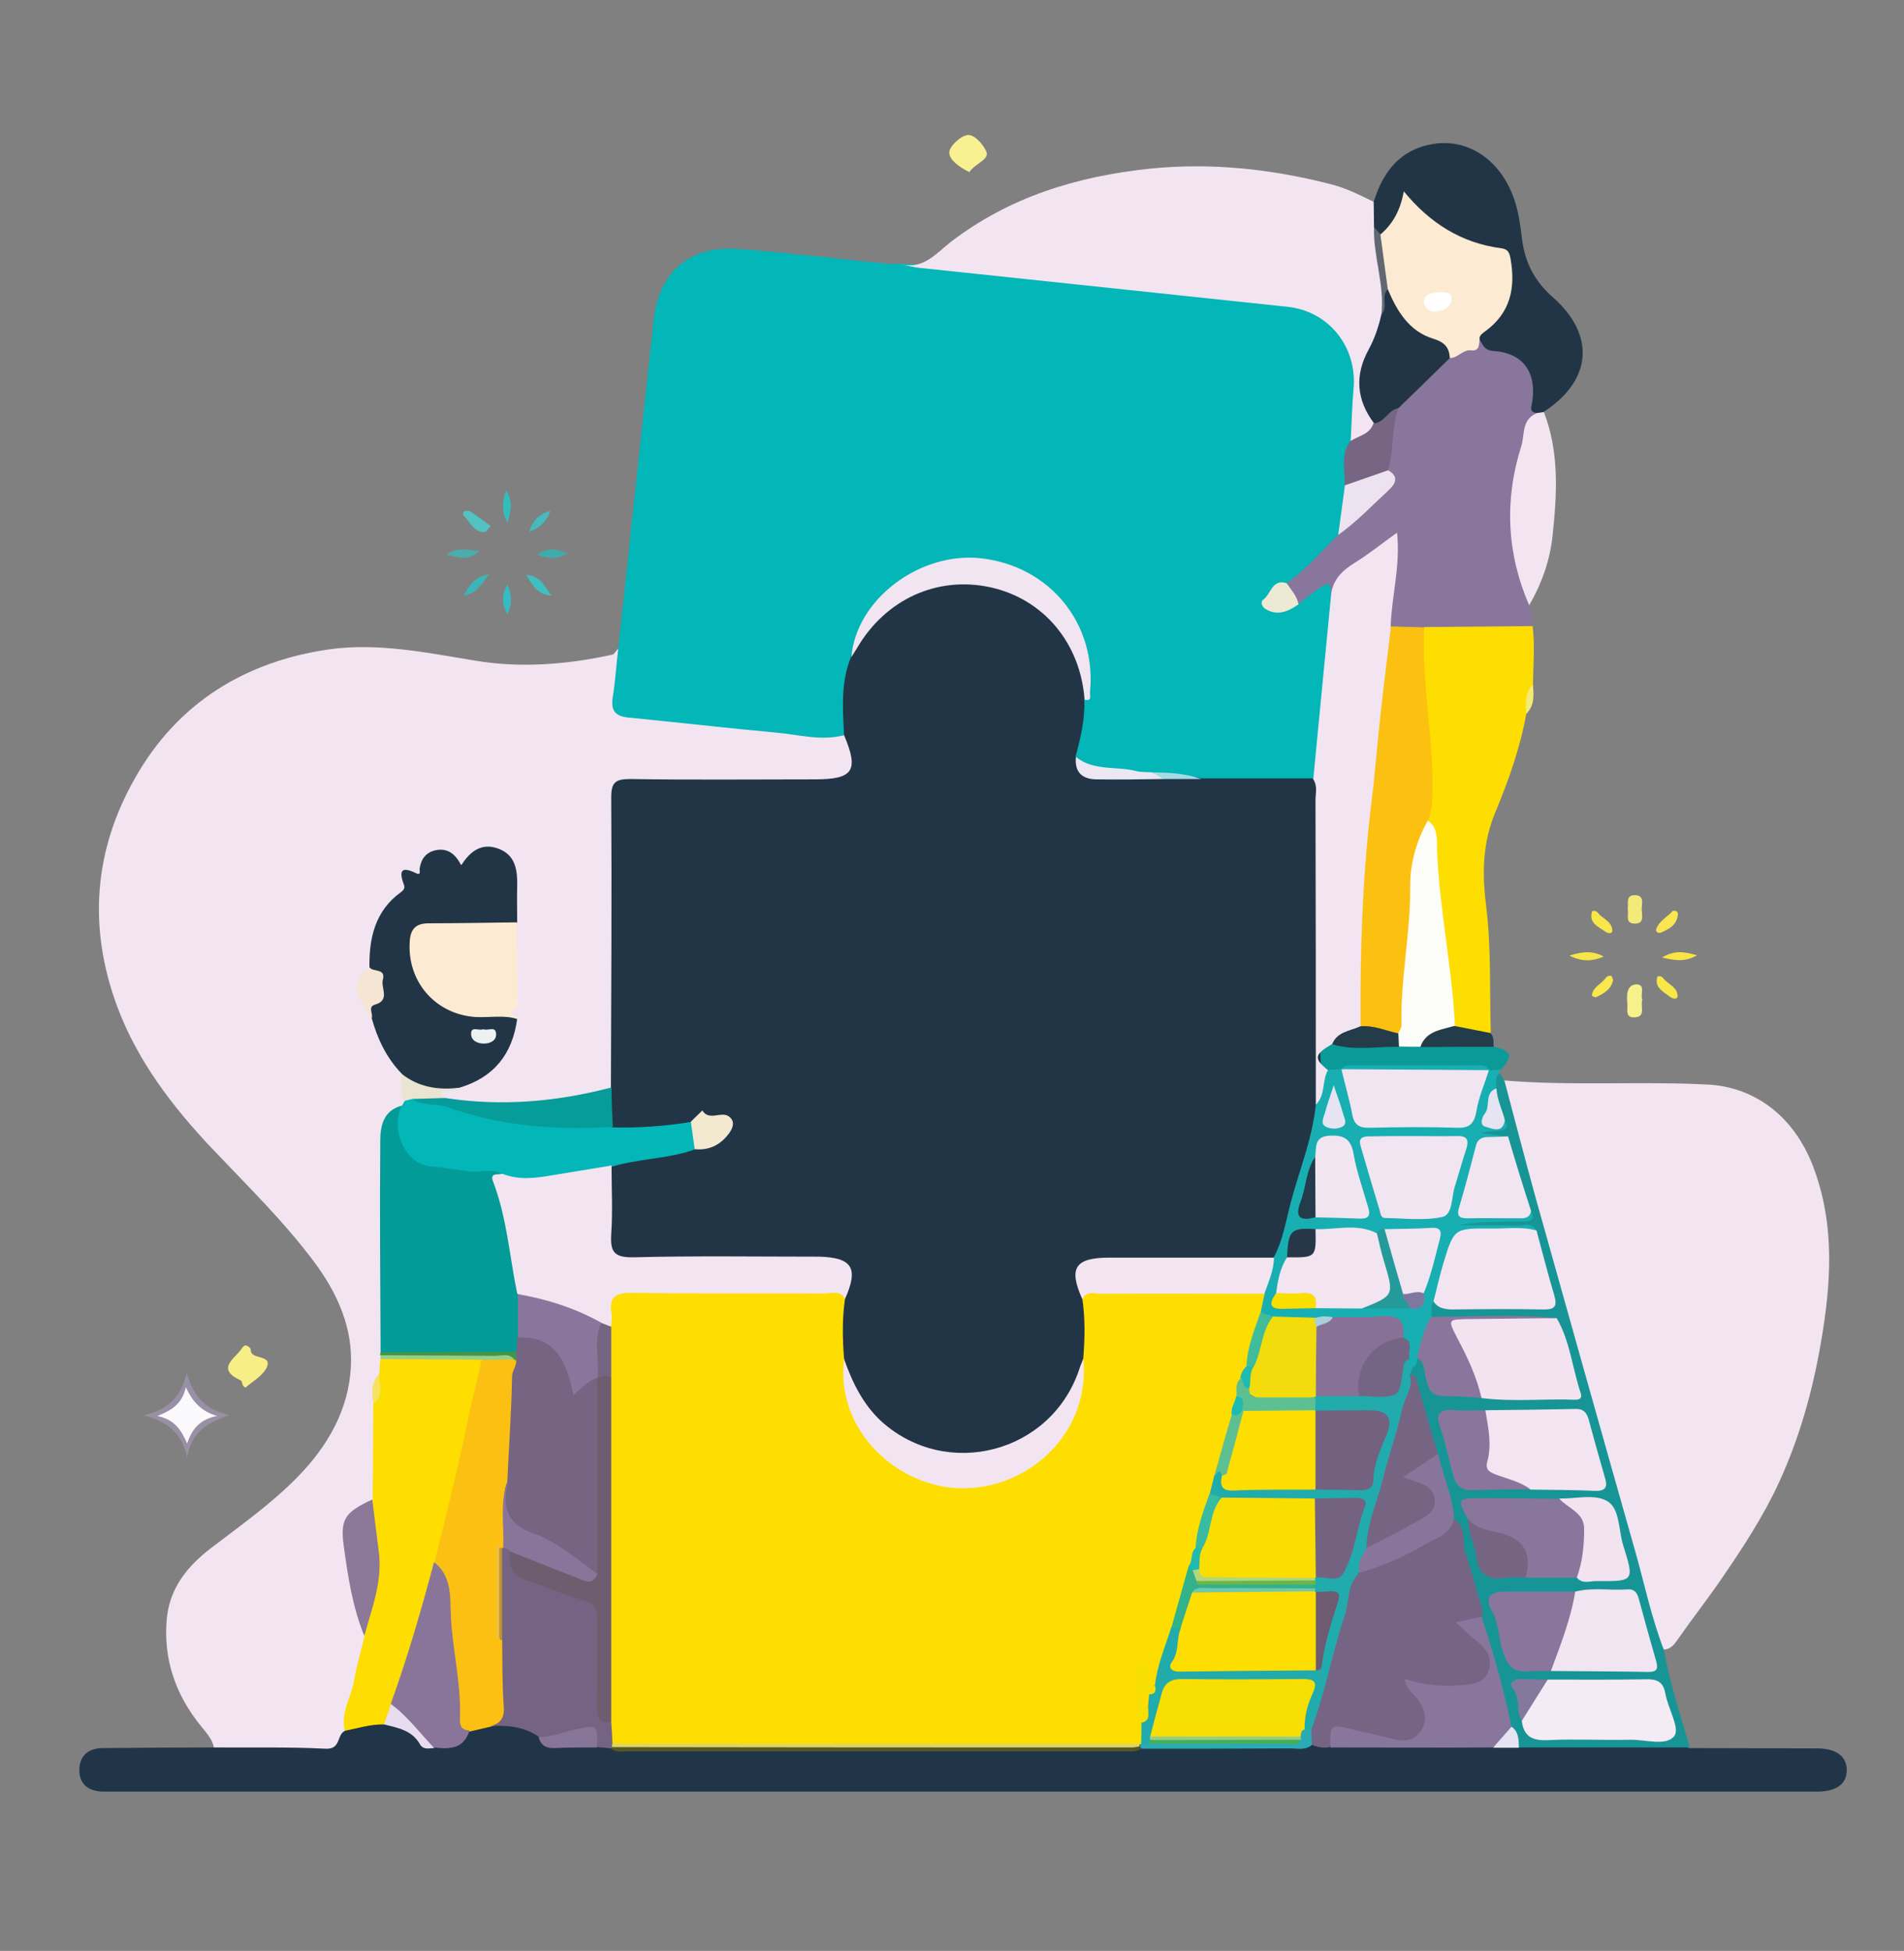
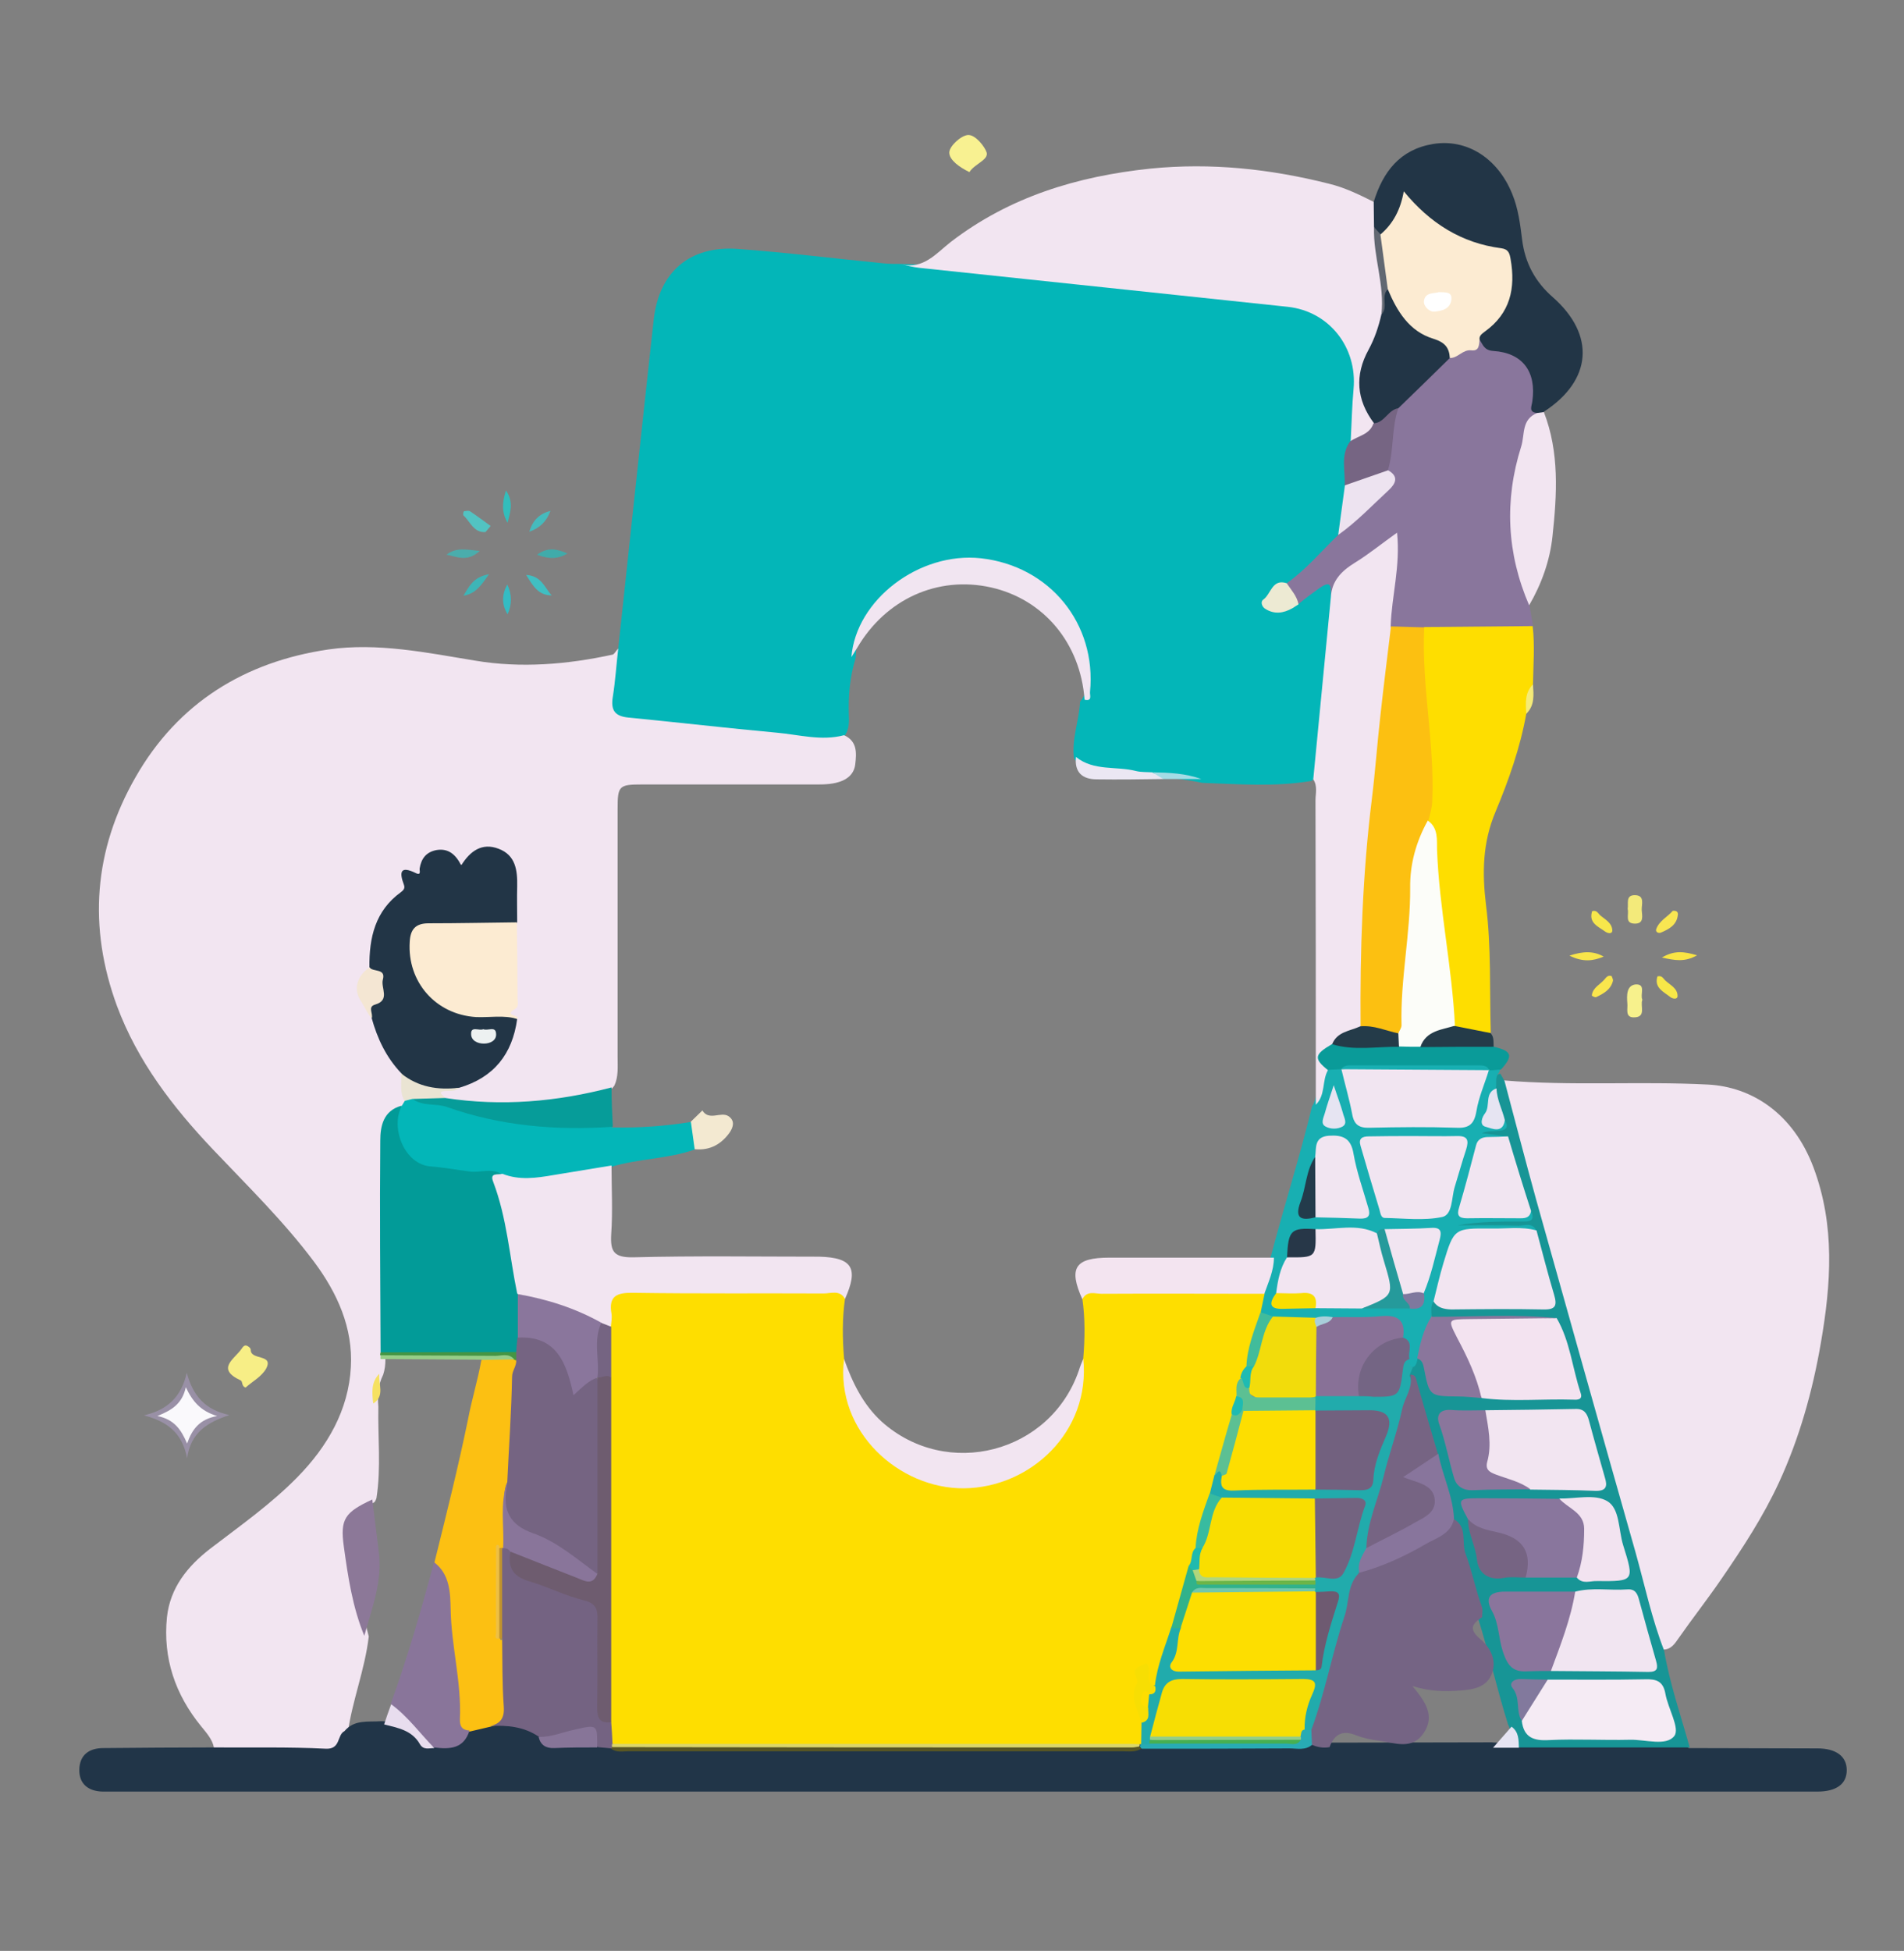
<svg xmlns="http://www.w3.org/2000/svg" version="1.1" id="Layer_1" x="0px" y="0px" viewBox="0 0 595.3 609.8" style="enable-background:new 0 0 595.3 609.8;" xml:space="preserve">
  <rect x="0" y="0" width="595.3" height="609.8" fill="#808080" stroke="none" />
  <style type="text/css">
	.st0{fill:#03B6B8;}
	.st1{fill:#F2E5F1;}
	.st2{fill:#213548;}
	.st3{fill:#89769C;}
	.st4{fill:#FEDE00;}
	.st5{fill:#179596;}
	.st6{fill:#223546;}
	.st7{fill:#18AFB2;}
	.st8{fill:#0A9B99;}
	.st9{fill:#9990A6;}
	.st10{fill:#243B49;}
	.st11{fill:#F7EE86;}
	.st12{fill:#F8F191;}
	.st13{fill:#F7F18C;}
	.st14{fill:#F3EA7A;}
	.st15{fill:#F7E748;}
	.st16{fill:#F9E652;}
	.st17{fill:#F7E74B;}
	.st18{fill:#52C3C2;}
	.st19{fill:#40BFC2;}
	.st20{fill:#FAE64D;}
	.st21{fill:#F8E54A;}
	.st22{fill:#32BEBC;}
	.st23{fill:#4AADAC;}
	.st24{fill:#3DB5B7;}
	.st25{fill:#34BCC3;}
	.st26{fill:#45BBBD;}
	.st27{fill:#F9E543;}
	.st28{fill:#40ABAA;}
	.st29{fill:#F5EB77;}
	.st30{fill:#F1E5F1;}
	.st31{fill:#766583;}
	.st32{fill:#EDE3F0;}
	.st33{fill:#EBE7F3;}
	.st34{fill:#EDEAD3;}
	.st35{fill:#A4DCE5;}
	.st36{fill:#029B98;}
	.st37{fill:#FDDE00;}
	.st38{fill:#FCEBD2;}
	.st39{fill:#069C99;}
	.st40{fill:#8C7898;}
	.st41{fill:#F4E6D3;}
	.st42{fill:#EAE4D3;}
	.st43{fill:#459544;}
	.st44{fill:#97CE88;}
	.st45{fill:#F6E161;}
	.st46{fill:#756484;}
	.st47{fill:#FCC012;}
	.st48{fill:#746382;}
	.st49{fill:#89769D;}
	.st50{fill:#89759A;}
	.st51{fill:#585624;}
	.st52{fill:#877598;}
	.st53{fill:#28ABB4;}
	.st54{fill:#E8DDEE;}
	.st55{fill:#E6E4F2;}
	.st56{fill:#626872;}
	.st57{fill:#FCC011;}
	.st58{fill:#FCFDF9;}
	.st59{fill:#21ABAC;}
	.st60{fill:#F5EBF4;}
	.st61{fill:#F3E3F0;}
	.st62{fill:#766483;}
	.st63{fill:#8A759C;}
	.st64{fill:#8A769C;}
	.st65{fill:#F2E3F0;}
	.st66{fill:#88759C;}
	.st67{fill:#82799D;}
	.st68{fill:#F3E4F0;}
	.st69{fill:#887197;}
	.st70{fill:#F2DC0B;}
	.st71{fill:#746584;}
	.st72{fill:#259A9B;}
	.st73{fill:#273748;}
	.st74{fill:#233B4B;}
	.st75{fill:#F9DE00;}
	.st76{fill:#41BC9B;}
	.st77{fill:#7F789E;}
	.st78{fill:#A8CFDA;}
	.st79{fill:#FAF9FC;}
	.st80{fill:#F3E9D1;}
	.st81{fill:#756482;}
	.st82{fill:#EDF1F1;}
	.st83{fill:#EEC043;}
	.st84{fill:#C0932D;}
	.st85{fill:#6E5C6F;}
	.st86{fill:#DAD56A;}
	.st87{fill:#F7DE03;}
	.st88{fill:#94CD88;}
	.st89{fill:#47AF52;}
	.st90{fill:#72617F;}
	.st91{fill:#736380;}
	.st92{fill:#5CC093;}
	.st93{fill:#6E5A71;}
	.st94{fill:#31B28B;}
	.st95{fill:#38BBA0;}
	.st96{fill:#B1D67C;}
	.st97{fill:#6CB548;}
	.st98{fill:#73C7AB;}
	.st99{fill:#20BAAE;}
	.st100{fill:#1FBBB2;}
	.st101{fill:#FFFFFF;}
</style>
  <g>
    <path class="st0" d="M193.3,202.7c3.7-34.3,7.3-68.6,11.1-102.9c1.7-14.9,11.3-23,26.1-22c15.2,1.1,30.4,3,45.6,4.5   c1.9,0.2,3.8,0.2,5.6,0.2c12.2,0.3,24.4,1.1,36.6,2.6c19.5,2.3,39,4,58.5,6.3c8.2,1,16.5,1.5,24.8,2.6   c13.1,1.7,25.4,12.3,22.8,29.4c-0.7,4.8-0.1,9.8-1.5,14.6c-1.3,4.4-0.9,8.9-1,13.4c-0.1,5.3-1.1,10.5-2.5,15.6   c-4.7,6.3-9.9,12.2-16.7,16.4c-2.8,0.3-4.9,1.7-5.8,4.4c-0.3,0.8,0.3,1.5,1.1,1.7c2.8,0.9,5-0.5,7.1-2.2c1.3-1.3,2.6-2.6,4.2-3.6   c5.6-3.4,7.1-2.7,8.1,3.9c0.1,12.7-2.4,25.1-3.4,37.7c-0.3,3.9-1.1,7.8-1.1,11.8c0,2.7-0.3,5.3-2.9,7c-11.3,1.9-22.7,1-34.1,0.6   c-5.2-1.1-10.4-1.7-15.7-2c-6,0.1-11.9-1.1-17.8-2c-2.6-0.4-5.1-1.2-6.6-3.7c-0.8-6,1.6-11.7,1.9-17.7c3-3.4,1.9-7.6,1.5-11.4   c-1.7-16.9-15.7-30.3-32.9-32.1c-16.5-1.7-33.1,9.2-38.2,25c-0.5,1.7-0.4,3.4-0.6,5c-1.8,5.8-2.3,11.7-2.1,17.7   c0.1,2.2,0.1,4.5-1.3,6.5c-1.9,1.9-4.3,2.2-6.8,2c-14.5-1.1-28.8-2.9-43.2-4.5c-5.8-0.6-11.7-0.6-17.4-1.8   c-5.8-1.2-7.3-3.1-6.8-8.9C190.5,212,191.4,207.3,193.3,202.7z" />
    <path class="st1" d="M193.3,202.7c-0.6,5.1-0.9,10.1-1.7,15.1c-0.7,4.3,0.7,6.1,5,6.5c15.4,1.5,30.8,3.3,46.1,4.7   c7,0.6,14.1,2.7,21.2,0.8c4.2,1.9,3.9,5.6,3.5,9.1c-0.4,3.4-3,5.1-6.1,5.8c-2.6,0.6-5.2,0.5-7.9,0.5c-17.5,0-35.1,0-52.6,0   c-7.3,0-7.7,0.4-7.7,7.7c0,25.8,0,51.7,0,77.5c0,3,0.3,6.1-1,8.9c-1.4,2.1-3.7,2.4-5.8,3c-15.3,4.2-30.7,4.8-46.2,2   c-1.4-0.6-3.4-1.2-3-2.8c0.7-2.7,3.8-1.7,5.7-2.6c7.6-2.3,13.4-6.6,16-14.5c0.6-2,1.4-3.9,0.5-6c-2.1-3.5,1.4-6.2,1.2-9.7   c-0.5-6.3-0.2-12.8-0.1-19.1c0.1-4.7,0.4-9.4,0-14.1c-0.7-8.5-6.3-11.3-13.1-6.4c-2.3,1.6-3.7,1.5-5.9,0c-3.3-2.3-6.5-2.1-8.3,2.1   c-1.5,3.5-4.9,5.6-7.2,8.2c-6.1,6.8-8.6,14.4-9.5,23c-5.3,5.7-0.8,10.5,1.3,15.6c1.7,6.6,5.9,11.9,9.2,17.7c0.3,3,0.9,6,0.6,9.1   c-0.3,1-1,1.7-1.9,2.2c-4.8,3.5-4.9,8.7-4.9,13.7c-0.2,20.1,0,40.3-0.1,60.4c0,0.6-0.1,1.3-0.1,2c0,0.6,0,1.3,0,1.9   c0,1.6-0.2,3.2-0.7,4.7c-1.6,3.2-1.8,6.5-1.5,10c-0.2,9.5,0.9,19.1-0.6,28.6c-0.2,0.5-0.4,1.2-0.9,1.4c-8.4,4.3-8.4,11.3-6.7,19.3   c1.5,7.5,3.2,15,5.2,22.5c-1.2,10.4-5.2,20.1-6.6,30.4c-1,3.9-3.5,6.1-7.6,6.2c-9.9,0.2-19.8,0.2-29.7,0c-1.7,0-3.4-0.3-4.5-1.8   c-0.5-2.7-2.4-4.7-4-6.7c-8.1-9.9-12-21.3-10.7-34.1c1-9.2,6.4-15.9,13.5-21.4c9.4-7.2,19.1-14,27.4-22.5   c9.3-9.5,15.9-20.9,16.6-34.3c0.7-12.2-4.2-23.1-11.5-32.9c-9.5-12.7-20.8-23.7-31.7-35.2c-12.5-13.2-23.5-27.5-29.9-44.7   c-9.1-24.7-7.3-48.8,5.8-71.6c13.3-23.3,34.3-36.1,60.3-39.9c15.3-2.2,30.7,1,45.9,3.5c14.3,2.4,28.8,1.2,43-1.9   C192.1,204.4,192.7,203.3,193.3,202.7z" />
    <path class="st1" d="M470.1,337.7c21.3,1.8,42.6,0.2,63.9,1.3c13.6,0.7,26.6,8.9,33,25.9c6.8,18.2,5.5,36.4,2.3,54.9   c-2.6,15.1-6.7,29.7-13.1,43.6c-4.9,10.6-11.3,20.4-17.9,30c-4.3,6.3-9.1,12.4-13.5,18.7c-1.2,1.7-2.3,3.5-4.8,3.5   c-2.8-0.3-2.9-2.7-3.4-4.6c-6.2-23.9-13.4-47.5-19.9-71.3c-5.9-21.6-12.2-43.1-18.2-64.7c-2.9-10.5-6-21-8.8-31.6   C469.2,341.6,468.5,339.6,470.1,337.7z" />
    <path class="st2" d="M66.5,546.2c11.8,0.1,23.6-0.2,35.4,0.4c4.7,0.2,3.4-4.3,5.8-5.5c3.1-3.7,7.4-2.8,11.5-3.1   c4.7,0.1,8.7,1.7,12,5c1.3,1.3,2.7,2,4.4,1.8c5.1,1.4,8-2.2,11.2-5c2-0.8,4-1.4,6.1-1.7c5.9-0.3,11.5,0,16.2,4.2   c1.2,2.1,3.1,2.4,5.3,2.4c4.1,0.1,8.3-0.1,12.4,0.1c1.7-0.1,3.4,0.2,5.1,0.7c2.4,0.6,4.9,0.4,7.3,0.4c49.8,0,99.6,0,149.4,0   c2.6,0,5.3,0.2,7.9-0.6c12.5-1,25-0.2,37.6-0.5c5-0.1,10.1,0.3,15.1-0.4c2.5-0.2,4.9,0.4,7.4,0.3c16.6,0,33.2-0.1,49.7-0.1   c2.9,0.3,5.8-0.2,8.7,0.2c15.2,0.1,30.3,0,45.5,0c2.6,0,5.3-0.4,7.5,1.6c13.4,0,26.8,0.1,40.2,0.1c5.9,0,9.2,2.5,9.2,6.8   c0,4.3-3.2,6.7-9.2,6.7c-177.9,0-355.8,0-533.8,0c-0.8,0-1.5,0-2.3,0c-4.5-0.1-7.4-2.4-7.3-6.9c0.1-4.5,3-6.7,7.5-6.7   C43.9,546.3,55.2,546.2,66.5,546.2z" />
    <path class="st1" d="M422.3,137.9c0.3-5.4,0.4-10.9,0.9-16.3c1.2-13-7.6-24.3-20.6-25.7c-38.4-4.1-76.8-8.1-115.3-12.2   c-1.8-0.2-3.7-0.7-5.5-1.1c6.9,1.7,10.9-3.4,15.5-7c18.4-14.1,39.5-20.5,62.4-22.9c19-1.9,37.4,0.1,55.7,4.7   c5,1.2,9.5,3.4,14.1,5.7c2.1,2.3,1.5,5.1,1.6,7.8c-0.1,8.8,3.2,17.4,2.1,26.4c-0.1,3.6-1.1,7.1-2.9,10.2c-4.8,8-4.7,15.9-0.3,24   C429.6,136.2,426.5,137.7,422.3,137.9z" />
    <path class="st3" d="M402.3,182.3c6.1-4.3,10.8-10,16.1-15.1c2.8-5.9,9-8.4,13.1-13.1c2.2-2.5,3.6-4.7,1.9-8   c0.1-6.1,0.2-12.2,2.6-18c4.1-7.2,11-11.7,17-17c3-2.3,6.9-2.8,9.8-5.2c2.1,0.8,4,2,6.3,2.4c7.8,1.6,11.8,6.9,11.7,14.9   c0,2.1,0,4.1,0.1,6.2c-5.7,14.7-9.6,29.5-5.4,45.4c1.2,4.7,2.8,9.3,2.7,14.3c0.4,2.2,0.7,4.4,1.1,6.5c-1.7,1.8-4,1.9-6.3,1.9   c-9,0-18,0.2-27-0.1c-3.3,0-6.7,0.4-10-0.7c-3.2-2.1-2.2-5.3-1.9-8.2c0.7-6.1,1.6-12.2,1.3-18.7c-6.2,5.2-15.2,7-17.8,16   c-0.2,0.5-0.8,0.7-1.4,0.7c-0.4-2.1,0.8-5.9-3.9-2.5c-2.1,1.5-4.3,3.1-6.3,4.8C403.6,187.4,402,185.4,402.3,182.3z" />
    <path class="st4" d="M445.3,196c11.3-0.1,22.6-0.2,33.9-0.3c0.7,6.1,0.2,12.1,0.1,18.2c-1.4,2.9-0.7,6.3-2.1,9.2   c-1.9,10.6-5.5,20.8-9.6,30.6c-4.1,9.7-4.2,19.2-3,29.1c1.7,13.3,1.1,26.7,1.5,40c-4.5,1.7-8.4-0.1-12.2-2.3   c-2.1-6.9-2.3-14.1-2.9-21.1c-0.9-10.3-3.6-20.4-3-30.9c0.2-3.9-0.6-7.9-2.3-11.5c1.5-17.7-1.7-35.3-2-52.9   C443.6,201.3,443.2,198.3,445.3,196z" />
    <path class="st5" d="M528.3,546.2c-17.8,0-35.5,0-53.3,0c-2.1-1.9-2.3-4.8-3.5-7.2c-3.5-11.1-6-22.5-9.5-33.6   c-2.7-10.2-5.6-20.4-8.3-30.7c-2.1-6.5-3.5-13.1-5.4-19.6c-2.6-8.4-4.7-17-7.7-25.2c-0.4-1.2,0-2.3,0.6-3.4c0.7-1,1.3-2,2.7-2.2   c2.8,0.3,2.8,2.7,3.3,4.5c1.2,4.1,3.6,6.2,8.1,5.9c3-0.2,5.9,0.1,8.8,0.9c8,0.4,16.1,0,24.1,0.2c3.3,0.1,4.6-1.1,3.4-4.4   c-2.2-5.9-2.2-12.6-6.4-17.7c-8.2-1.9-16.4-0.3-24.6-0.9c-4.3-0.3-8.6,1-12.7-1c-1.5-1.9-1.7-3.7,0.3-5.3   c10.3,1.6,20.6,0.7,30.9,0.9c4.1,0.1,5.4-1.5,4.1-5.5c-1.7-5.4-2.5-11-5-16.1c-2.8-2.3-6.1-1-9.2-1.2c-2.4-0.2-4.9,0.1-7.3-0.1   c-2.5-0.2-6.8,0.8-6.7-1.9c0.1-3.3,4.4-2.1,7-2.2c3.4-0.2,6.7,0,10.1-0.1c1.6,0,3.5,0.3,4.3-1.7c-1.2-7.4-3.2-14.5-6.2-21.3   c-1.6-1.6-3.9-0.8-5.7-1.4c-0.8-0.3-1.9-0.5-1.9-1.6c0-1.1,1.1-1.3,1.9-1.7c1.5-0.9,4.5,0.7,4.5-2.7c-0.9-3.3-2.4-6.4-2.2-9.9   c0.3-1.7-0.2-3.8,2.3-4.4c0.4,0.8,0.9,1.5,1.3,2.3c3.3,12.4,6.5,24.8,9.9,37.1c10.3,36.7,20.6,73.4,31,110   c2.9,10.3,5.1,20.9,9,30.9C522,526.1,525.5,536.1,528.3,546.2z" />
    <path class="st6" d="M480.6,129.1c-2.8-0.3-1.7-2-1.5-3.7c1.3-9.2-3-15.1-12.2-15.7c-2.9-0.2-3.2-1.9-4.3-3.5   c-1.8-2.7,0.8-3.7,2.1-4.9c4.7-4.2,6.7-9.2,6.5-15.6c-0.1-4.7-1.9-6.7-6.4-7.6c-10.1-2-18.2-7.7-25.2-15.1   c-1.3,4.1-3.3,8.1-7.4,10.5c-2.2,0.6-2-1.4-2.6-2.5c0-2.6-0.1-5.3-0.1-7.9c2.9-9.4,8.2-16.4,18.6-18.1c10.6-1.7,20.2,4.5,24.7,15.6   c1.9,4.6,2.5,9.5,3.1,14.3c0.9,7.3,4.1,13.2,9.6,18c13.4,11.8,12.3,26-2.8,35.8C482.1,129.6,481.4,129.6,480.6,129.1z" />
    <path class="st7" d="M478.7,378.5c1.5,3.5-0.9,3.3-3.1,3.3c-6.6,0-13.2,0-19.8,1.2c6.3,0,12.6-0.1,19,0.1c1.9,0,4.3-1.1,5.5,1.5   c-5.6,2.3-11.4,0.9-17.2,1.1c-7.7,0.3-7.6,0.3-10.1,7.7c-1.5,4.5-1.1,9.8-4.9,13.5c-0.9,1.5-0.5,3.2-0.5,4.8c0,4.8-1.3,9.2-4.4,13   c-0.2,1-0.3,2-1.3,2.6c-1.7,0.3-1.9-1-2.4-2.2c-0.3-2.6-0.7-5.2-2-7.5c-0.7-3.6-3-4.7-6.5-4.7c-4.7,0.1-9.4,0-14.1,0.1   c-1.9-0.1-3.8-0.1-5.8,0c-4.3,0.1-8.6,0.2-12.9-0.1c-1.7-0.2-3.2-0.8-4.3-2.1c-1.3-2.1-0.4-4.3,0-6.4c1.4-3.9,2.3-7.9,3.5-11.9   c4.1-15.6,9-30.9,12.8-46.6c2.4-3.8,1-9.4,5.6-12.2c1.3-0.4,2.5-0.3,3.6,0.6c2.6,3.2,2.9,7.3,4,11c1.1,3.8,3,5.7,7.1,5.6   c7.7-0.2,15.4-0.1,23.1,0c3.5,0,5.3-1.4,6.5-4.8c1.5-4.1,1.5-9,5.3-12.2c1.3-0.6,2.5-0.6,3.6,0.4c-0.1,0.4-0.2,0.8-0.4,1.1   c-1.3,1.4-0.6,3.2-0.9,4.8c-1.7,1.6-0.7,4-1.5,5.8c-2.2,4.9,0.5,5,4.1,4c1.4,1.9,1,3.2-1.4,3.4c-1.8,0.2-3.7,0-5.6,0.8   c2.6,0.3,5.2,0.7,7.8,1c-0.1,0.9-0.6,1.5-1.4,1.5c-6.7-0.1-8.2,4.6-9.2,9.8c-0.2,1.1-0.5,2.2-0.8,3.3c-2.6,9.3-2.6,9.3,6.9,9.4   C470.8,379.2,474.8,379.1,478.7,378.5z" />
    <path class="st1" d="M480.6,129.1c0.7-0.1,1.4-0.2,2.1-0.3c4.9,12.6,4.1,25.8,2.7,38.8c-0.8,7.6-3.4,14.9-7.3,21.6   c-7-16.2-7.8-32.8-2.5-49.6C476.8,135.9,475.6,131.1,480.6,129.1z" />
    <path class="st8" d="M419.3,334.2c-1.3,0.1-2.6,0.1-3.8,0.2c-3,0.6-4.1-1.3-4-3.7c0.1-3.6,2.6-4.9,5.9-5.2c6.7,0.4,13.4,0.1,20,0.3   c2.4-0.1,4.8-0.2,7.3,0c5.5-0.2,11.1-0.2,16.6-0.1c2.1,0,4.1,0.2,5.8,1.5c5.6,1.3,6.1,2.8,2.2,7.1c-1.2,0.1-2.5,0.2-3.7,0.3   c-0.3,0-0.7,0-1,0c-14.7,0.2-29.5,0.3-44.2,0C419.9,334.4,419.6,334.3,419.3,334.2z" />
    <path class="st9" d="M58.5,455.8c-1.5-8-6.3-11.5-13.5-13.4c7.4-1.7,11.7-5.8,13.4-13.3c1.9,7.2,5.8,11.6,13.3,13.2   C64.8,444.6,59.6,447.8,58.5,455.8z" />
    <path class="st10" d="M467,327.2c-7.6,0-15.2,0-22.9,0.1c1.1-5.5,3.8-7.2,10.8-6.6c3.7,0.7,7.4,1.5,11.1,2.2   C467.2,324.1,466.9,325.7,467,327.2z" />
    <path class="st11" d="M76.8,433.7c-1.3-0.3-0.9-1.9-1.5-2.2c-8-3.7-1.9-6.7,0.3-10c0.7-1.1,1.3-1.2,2.2-0.5   c0.3,0.2,0.6,0.6,0.6,0.9c-0.1,3.4,7.3,1.2,4.8,5.9C81.8,430.3,78.9,431.8,76.8,433.7z" />
    <path class="st12" d="M303.1,53.8c-3.1-1.5-6.3-3.8-6.3-6.1c0-2,3.6-5.3,5.8-5.5c2.3-0.2,5.3,3.6,5.9,5.5   C309.1,50,304.6,51.3,303.1,53.8z" />
    <path class="st13" d="M513.5,312.5c-0.8,1.9,1.4,5.5-2.7,5.5c-2.8,0-1.8-2.7-2-4.4c-0.2-2.4-0.3-5.7,2.7-5.9   C514.7,307.6,512.7,310.9,513.5,312.5z" />
    <path class="st14" d="M508.9,284.1c0.3-1.7-0.7-4.3,2.2-4.3c3.3,0,2.1,2.9,2.2,4.7c0.1,1.7,0.8,4.2-2.1,4.2   C507.8,288.7,509.4,285.8,508.9,284.1z" />
    <path class="st15" d="M518.2,305.2c1.5-0.4,1.8,0.7,2.5,1.3c1.5,1.4,3.8,2.4,3.8,4.8c0,1.2-1.5,0.9-2.2,0.4   C520.2,310,517.1,308.8,518.2,305.2z" />
    <path class="st16" d="M523,284.7c1-0.1,1.7,0.2,1.6,1.2c-0.3,3.2-2.7,4.5-5.3,5.6c-0.7,0.3-1.7-0.1-1.5-1   C518.7,287.8,521.4,286.6,523,284.7z" />
    <path class="st17" d="M497.8,284.8c1.4-0.4,1.8,0.6,2.4,1.2c1.6,1.4,3.8,2.4,3.9,4.8c0,1.3-1.5,0.9-2.2,0.4   C499.7,289.6,496.6,288.5,497.8,284.8z" />
    <path class="st18" d="M151.8,166.3c-3.7,0.3-4.8-3.3-6.9-5.2c-0.2-0.2,0-1.3,0.2-1.3c0.7-0.1,1.5-0.3,2,0.1c2.1,1.4,4.2,3,6.3,4.5   C152.9,165,152.4,165.6,151.8,166.3z" />
    <path class="st19" d="M172.5,186.1c-4.2,0-5.8-2.9-8-6.4C169.4,180,170.3,183.8,172.5,186.1z" />
    <path class="st20" d="M503.9,305.1c0.1,0.4,0.5,1,0.4,1.5c-0.7,2.8-3,4-5.3,5.1c-0.3,0.1-1.4-0.4-1.3-0.6c0.3-2.4,2.5-3.3,3.9-4.9   C502.2,305.5,502.7,304.7,503.9,305.1z" />
    <path class="st21" d="M501.4,299c-3.3,1.4-6.5,1.8-10.7-0.3C495,297.3,498.2,297.2,501.4,299z" />
    <path class="st22" d="M158.7,163.4c-1.8-3.1-1.8-6.1-0.5-10.1C160.8,157.2,159.4,160.3,158.7,163.4z" />
    <path class="st23" d="M139.6,173.4c3-2.4,6.1-1.6,10.4-1.2C146,175.9,142.7,173.9,139.6,173.4z" />
    <path class="st24" d="M152.9,179.5c-2.5,3.5-4.2,6.1-8,6.7C146.6,183.5,147.9,180.3,152.9,179.5z" />
    <path class="st25" d="M158.6,182.7c1.5,3.1,1.5,6.2,0.1,9.3C156.8,188.9,156.9,185.8,158.6,182.7z" />
    <path class="st26" d="M165.5,166.2c1-3.5,3.2-5.7,6.6-6.5C170.9,163,168.7,165.1,165.5,166.2z" />
    <path class="st27" d="M530.6,298.6c-3.9,2.2-6.9,1.6-11,0.7C523.5,297,526.5,297.4,530.6,298.6z" />
    <path class="st28" d="M177.4,173c-2.9,1.8-5.8,1.8-9.5,0.4C171.4,170.8,174.4,171.7,177.4,173z" />
    <path class="st29" d="M477.2,223.1c-0.2-3.3-0.5-6.6,2.1-9.2C479.5,217.2,479.9,220.5,477.2,223.1z" />
-     <path class="st6" d="M411.4,345.3c-1.1,10.7-5.2,20.6-7.9,30.8c-1.5,5.7-2.4,11.7-5.3,17c-2.3,2.2-5.3,1.8-8.1,1.8   c-14.2,0.1-28.3,0-42.5,0c-8.9,0.1-10.4,2.1-7.9,10.7c1.1,6,0.8,12.1,0.3,18.1c-4.1,16.8-14.6,27.4-31.5,31.1   c-19,4.2-39.1-8-44.8-26.6c-0.4-1.4-0.9-2.9-1.2-4.4c-0.5-6.1-0.9-12.2,0.3-18.3c2.3-8.4,0.9-10.4-7.6-10.5   c-18.4-0.1-36.9,0-55.3-0.1c-9.5,0-10.5-0.9-10.4-10.3c0-6.4-0.6-12.8,0.5-19.1c0.9-2.8,3.4-3,5.7-3.6c6.6-1.8,13.6-2,20.2-3.7   c3.3-0.5,6.7-0.8,9.3-3.4c1-1,1.7-2.1,1.3-3.5c-0.4-1.3-1.8-1-2.8-1.3c-3.1-0.8-5.9-0.1-8.3,1.9c-6.2,1.3-12.5,2.1-18.8,2.1   c-2,0-4.1-0.1-5.8-1.6c-1.8-4.2-2-8.4,0.2-12.5c0.1-30.2,0.3-60.4,0.1-90.6c0-4.8,1.3-5.8,6-5.8c19.2,0.3,38.5,0.1,57.7,0.1   c12,0,13.8-2.7,9.1-13.8c-0.4-8.3-1.1-16.5,2.2-24.5c3.7-16.2,24.4-25.9,38.6-24.1c15.2,2,26.3,9.7,32.7,23.7   c2,4.3,3.4,8.8,1.6,13.6c0.3,6.1-1.1,12-2.7,17.9c1.4,4.3,5,5.1,8.9,5.2c6.3,0.2,12.6,0.8,19,0.6c3.7,1.2,7.6-0.2,11.3,1.1   c11.7,0,23.4,0,35,0c2.8,1.4,2.4,4.1,2.4,6.4c0.1,24.4,0.7,48.7-0.3,73.1C412.5,330.4,414.2,338,411.4,345.3z" />
    <path class="st1" d="M411.4,345.3c0-31.7,0-63.4-0.1-95.1c0-2.2,0.7-4.5-0.7-6.6c1.8-19,3.7-37.9,5.5-56.9   c0.3-5.2,3.3-8.2,7.5-10.8c4.4-2.7,8.4-6,13.2-9.4c1.1,10.5-1.7,19.8-2,29.3c1,2.5,1.1,5.2,0.7,7.8c-1.6,9.8-2.3,19.8-3.4,29.7   c-1.1,10.7-3.3,21.2-3.3,32c0,18.1-2.9,36.1-2.7,54.2c-1.7,4.5-5.9,5.4-9.7,6.9c-5.5,3.2-5.7,4.5-1.2,8.1   C413.3,337.7,414.5,342.3,411.4,345.3z" />
    <path class="st30" d="M339.1,218.7c-1.3-17.7-12.8-31.4-29.3-35.1c-16.7-3.7-32.9,3.7-41.8,18.9c-0.6,1-1.2,1.9-1.8,2.9   c1.4-17.9,21.2-33,40.5-30.9c21.5,2.4,36.2,20.4,34.1,41.8C340.7,217.3,341.6,219.3,339.1,218.7z" />
    <path class="st31" d="M437.2,127.6c-2.2,6.3-1.3,13.1-3.3,19.5c-3.6,4-8.1,5.5-13.5,4.7c0.3-4.6-1.4-9.5,1.7-13.8   c2.5-1.8,6.1-2.1,7.3-5.6C431.8,130.1,433.2,126.7,437.2,127.6z" />
    <path class="st32" d="M420.5,151.7c4.5-1.6,9-3.1,13.5-4.7c3.4,1.9,2.4,4.1,0.3,6.1c-5.2,4.8-10.1,10-15.9,14.1   C419.1,162,419.8,156.9,420.5,151.7z" />
    <path class="st33" d="M363.7,243.5c-6.9,0.1-13.9,0.2-20.8,0.1c-4.5,0-7-2.2-6.5-7c5.6,4.5,12.6,2.8,18.8,4.4   c1.6,0.4,3.4,0.3,5.1,0.4C361.2,242.6,363.9,240.6,363.7,243.5z" />
    <path class="st34" d="M402.3,182.3c1.4,2.1,3.2,4,3.7,6.6c-0.6,0.4-1.3,0.8-1.9,1.2c-2.8,1.6-5.7,2-8.5,0.2   c-0.9-0.5-1.7-2.1-0.6-2.9C397.4,185.7,397.7,180.8,402.3,182.3z" />
    <path class="st35" d="M363.7,243.5c-1.1-0.7-2.3-1.4-3.4-2.1c5.2,0.1,10.3,0.3,15.3,2.1C371.6,243.5,367.7,243.5,363.7,243.5z" />
    <path class="st36" d="M119,422.7c-0.1-22.1-0.3-44.1-0.1-66.2c0-4.4,0.9-9.4,6.7-10.9c1.2,15.5,3.5,17.7,19.7,18.8   c2.8,0.2,5.6,0.4,8.5,0.4c1.6,0,3.6-0.2,3.7,2.4c-1.1,1.5-1.5,3.1-0.8,4.8c4,10.7,4.6,22.1,6.5,33.2c0.4,4.4,0.3,8.7,0.2,13.1   c0,1.9-0.3,3.6-1.7,5c-2,1.3-4.3,1-6.5,1c-9.7,0-19.4,0.1-29.1,0C123.6,424.2,121,424.7,119,422.7z" />
-     <path class="st37" d="M120.1,539c-4.2-0.1-8.2,1.2-12.3,2c-1.4-5.6,2-10.4,2.9-15.7c0.8-4.7,2.2-9.3,3.3-14   c-1.2-4.1,0.3-7.9,1.5-11.6c2.2-7.1,2-14.1,0.3-21.2c-0.8-3.3-1.5-6.7,0.7-9.8c0.1-10,0.2-20,0.2-30.1c1.7-2.9,0.4-6.4,1.9-9.3   c0.1-1.5,0.2-2.9,0.3-4.4c2.3-1.9,5.1-1.1,7.6-1.1c7.7,0,15.4-0.4,23.1,0.2c2.6,1.4,2.1,3.8,1.6,6c-4.8,19.4-8.6,39.1-14,58.4   c-4.1,14.8-7.8,29.7-13.4,44.1C122.8,534.8,122.9,537.7,120.1,539z" />
    <path class="st6" d="M161.7,318.5c-1.5,11-7.3,18.3-18.1,21.5c-3.1,0.7-6.3,0.8-9.4,0.9c-3.7,0.1-6.7-2.1-8.7-5.4   c-4.7-4.9-7.5-10.8-9.3-17.3c-0.4-1.5-0.8-3.2,0.1-4.3c3.4-4.2,1.9-7.9-0.8-11.6c-0.1-9.2,1.8-17.6,9.8-23.4c0.8-0.6,1.4-1.2,1-2.3   c-1.5-4-1.2-6.1,3.7-3.7c1.8,0.9,1.1-0.9,1.2-1.4c0.5-3.2,2.1-5.2,5.3-5.8c3.7-0.6,6,1.4,7.7,4.8c2.8-4.5,6.5-7.2,11.7-5.2   c5.3,2,5.9,6.7,5.8,11.7c-0.1,3.8,0,7.5,0,11.3c-1.6,2.6-4.3,1.9-6.6,2c-6.4,0.2-12.8-0.1-19.2,0.1c-5.1,0.2-6.6,2.2-6,7.2   c1.4,11.3,8.6,17.8,21,18.8C154.5,316.9,158.2,316.9,161.7,318.5z" />
    <path class="st0" d="M157.1,367.2c-3.1-2.3-6.8-0.6-10.1-1c-4.1-0.5-8.2-1.3-12.3-1.6c-8.3-0.6-12.7-12.1-9.1-18.9   c0.3-0.5,0.6-1,0.9-1.5c0.8-1.2,2-1.6,3.4-1.3c10.9,2,21.7,4.9,32.5,7.3c6.9,1.5,13.9,0.4,20.9,0.7c2.8,0.1,5.7-0.3,8.2,1.5   c8.2,0.2,16.4-0.4,24.5-1.7c2.1,2.6,2.9,5.5,1.2,8.6c-8.4,3-17.5,2.8-26,5.4c-10.2,4.4-20.8,6-31.9,4.8   C158.2,369.3,157.2,368.6,157.1,367.2z" />
    <path class="st38" d="M161.7,318.5c-4.2-1.3-8.6-0.4-12.9-0.6c-12.6-0.8-21.5-11-20.7-23.5c0.2-3.9,1.8-5.8,5.9-5.8   c9.2,0,18.4-0.2,27.6-0.3c0.1,7.8,0.2,15.7,0.2,23.5c0,1.3,0.5,2.9-0.8,3.6C157.2,317.6,162.9,317.2,161.7,318.5z" />
    <path class="st39" d="M191.6,352.2c-17.7,1.2-35-0.2-51.9-6.2c-3.4-1.2-7.5-0.1-10.7-2.5c3.3-3.3,6.8-1.3,10.2-0.3   c17.6,2.7,34.9,1.2,52-3.3C191.2,344,191.4,348.1,191.6,352.2z" />
    <path class="st40" d="M116.4,468.7c0.7,5.4,1.3,10.7,2,16.1c1.3,9.3-2.1,17.8-4.5,26.5c-3.7-9-5.1-18.5-6.4-27.9   C106.3,474.8,107.8,472.7,116.4,468.7z" />
    <path class="st41" d="M115.5,302.4c1.2,1.5,5.2,0.2,4.2,3.8c-0.7,2.6,2.4,6.4-2.4,7.8c-2.5,0.7-0.5,2.9-1.1,4.3   c-1.4-1.6-2.2-3.6-3.3-5.3C110.4,309.4,111.5,305.1,115.5,302.4z" />
    <path class="st42" d="M139.1,343.2c-3.4,0.1-6.8,0.2-10.2,0.3c-0.8,0.2-1.6,0.4-2.4,0.6c-1.7-2.7-0.8-5.7-1.1-8.6   c5.3,4.3,11.5,5.3,18.1,4.5c-1.1,1.3-2.7,0.9-4.2,1C136.1,341.3,139.1,342.5,139.1,343.2z" />
    <path class="st43" d="M119,422.7c14.1,0,28.3-0.1,42.4-0.1c1,0.8,0.9,1.7,0.2,2.6c-0.6,0.3-1.3,0.4-2,0.3   c-12.3-1.6-24.6-1.1-37-1.2c-1.3,0-2.6,0.4-3.7-0.7C118.8,423.3,118.9,423,119,422.7z" />
    <path class="st44" d="M119,423.6c12,0.1,24,0.1,35.9,0.2c1.9,0,4.1-0.9,5.8,1c-3.4,2.5-6.8,2.1-10.2,0.2c-10.5-0.1-21-0.1-31.5-0.2   C118.9,424.5,119,424.1,119,423.6z" />
    <path class="st45" d="M118.6,429.4c-0.4,3.1,1.9,6.9-1.9,9.3C116.3,435.3,116,432,118.6,429.4z" />
    <path class="st46" d="M454.5,474.8c4.4,2.4,2.4,7.3,3.7,10.8c2,5.3,3.1,11.1,5.1,16.6c0.4,1,0.1,2.2,0.1,3.3   c-3.3,2.1-4.2,3.8-0.5,6.9c3,2.5,5.1,6.4,3.6,10.6c-1.6,4.4-5.8,5.1-9.8,5.4c-4.9,0.4-9.8,0.3-15.1-1.4c3.8,4.6,7.2,9.1,3.6,14.6   c-3.6,5.5-9,3.2-14,2.5c-2.4-0.3-4.9-0.8-7.2-1.7c-4.2-1.7-6.8-0.4-8.3,3.7c-2,0.4-3.9,0-5.7-0.8c-1.3-1.3-1.3-2.9-1.1-4.5   c3.3-13.5,6.9-27,11.3-40.1c1.1-3.1-0.1-7,3.4-9.2c5.5-3.1,11.6-4.9,17.3-7.8C445.9,481.2,450.2,478.1,454.5,474.8z" />
    <path class="st47" d="M150.5,425.1c3.4-0.1,6.8-0.1,10.2-0.2c0.2,0.2,0.5,0.3,0.8,0.3c0.1,0.1,0.4,0.3,0.4,0.4   c-1.4,12.2,0.8,24.6-2.1,36.8c-2,6.5-0.1,13.2-1.1,19.7c-0.1,0.6-0.4,1.1-0.7,1.6c-0.4,0.4-0.9,0.6-1.4,0.7   c-0.1,9.2,0.5,18.3-0.2,27.5c-0.1,0.8,0-0.2,0.1,0.6c0,0.2,0.4,0.1,0.7-0.3c0.6,0.3,1,0.8,1.3,1.4c1.3,7.1,0.5,14.2,0.5,21.3   c0,3.8-2.9,4.1-5.6,4.8c-2.1,0.5-4.3,1-6.4,1.5c-3.4,0.8-4.8-1.2-4.6-3.9c0.7-10-3.3-19.6-2.6-29.6c0.5-6.7-2.7-12.8-4-19.2   c3.7-14.9,7.4-29.7,10.5-44.7C147.5,437.4,149.4,431.4,150.5,425.1z" />
    <path class="st48" d="M153.2,539.5c3.3-0.7,4.6-2.5,4.3-6.2c-0.5-7-0.4-14-0.5-21c-1.5-9.5-1.5-19,0-28.5l0.3,0.1   c1.5-0.9,2.4-0.1,3.1,1.2c0.5,4.7,3.3,7.2,7.7,8.5c4.8,1.5,9.5,3.6,14.4,4.9c4.4,1.2,5.9,3.9,5.9,8.3c-0.1,7.9-0.1,15.8,0,23.6   c0,2.8-0.1,5.7,3,7.3c1.5,1.9,1.5,4.1,1.3,6.4c-0.1,0.6-0.3,1.2-0.7,1.8c-0.2,0.2-0.5,0.4-0.7,0.6c-1.5-0.1-3-0.3-4.5-0.4   c-1.5-4.6-4.4-5-8.7-3.7c-3.1,1-6.4,2.8-9.7,0.4C163.8,539.7,158.6,539.2,153.2,539.5z" />
-     <path class="st49" d="M415.9,546.2c0-7.3,0-7.3,7.1-5.6c4.2,1,8.4,1.9,12.6,3c3.7,0.9,6.9,0.4,8.9-3c1.9-3.3,0.9-6.6-1.3-9.5   c-1.3-1.8-3.5-3-4-6.3c5.7,1.8,11.3,2.5,17,2c3.6-0.3,7.6-0.4,9.1-4.3c1.7-4.3-0.8-7.5-4.2-10.1c-1.9-1.4-3.6-3.2-5.9-5.3   c3.4-0.8,5.7-1.3,8-1.8c3.7,11.3,7,22.6,9.3,34.3c-0.2,3.8-3.4,4.9-5.8,6.6C449.9,546.3,432.9,546.2,415.9,546.2z" />
    <path class="st50" d="M135.7,488.3c5,3.7,5.1,9.8,5.2,14.7c0.2,11.5,3.4,22.7,2.9,34.3c-0.1,2.3,0.7,3.5,3,3.6   c-1.8,5.8-6.2,5.9-11.1,5.3c-5.6-3.5-9.8-8.3-13.5-13.7C127.4,518.1,131.7,503.3,135.7,488.3z" />
    <path class="st51" d="M356.8,546.6c-1.9,1.2-4,0.8-6.1,0.8c-51.4,0-102.7,0-154.1,0c-1.8,0-3.8,0.5-5.5-0.8c0,0,0.2-0.4,0.2-0.4   c1.9-1.7,4.2-1.5,6.4-1.5c50.7,0,101.5,0,152.2,0c1.7,0,3.4,0,5,0.5C355.8,545.5,356.4,546,356.8,546.6z" />
    <path class="st52" d="M168.4,542.9c4,0.1,7.6-1.5,11.4-2.3c7-1.6,7-1.6,6.9,5.6c-4.5,0-8.9,0-13.4,0.2   C170.7,546.5,169,545.5,168.4,542.9z" />
    <path class="st53" d="M410,540.7c0.1,1.6,0.1,3.1,0.2,4.7c-2.1,1.8-4.7,1.1-7,1.1c-15.4,0.1-30.9,0.1-46.3,0.1   c-0.1-0.2-0.3-0.5-0.5-0.6c0.1-0.3,0.2-0.6,0.2-0.9c0.4-0.5,1-0.8,1.6-1c0.9-0.3,1.9-0.4,2.8-0.4c14.3-0.3,28.6,0.3,42.9-0.4   c0.5-0.3,1-0.6,1.3-1.1c0.6-1,1.3-1.9,2.5-2.3C408.5,539.8,409.3,540,410,540.7z" />
    <path class="st54" d="M122.3,532.7c5.2,3.8,9,9.1,13.5,13.7c-1.6,0-3.4,0.7-4.5-1.2c-2.5-4.4-6.9-5.1-11.2-6.2   C120.8,536.9,121.5,534.8,122.3,532.7z" />
    <path class="st55" d="M466.8,546.3c1.9-2.2,3.9-4.4,5.8-6.6c2.3,1.7,2.2,4.1,2.3,6.6C472.3,546.3,469.6,546.3,466.8,546.3z" />
    <path class="st6" d="M437.2,127.6c-3.2,0.5-4.3,4.5-7.6,4.7c-5.5-7.3-6.1-15-1.7-23c1.9-3.5,3.1-7.1,4-11c1.5-2.6-1-5.9,1.6-8.2   c2,0.2,2.8,1.7,3.5,3.2c2.8,5.6,7,9.5,12.8,11.8c2.8,1.2,5.2,3.1,3.5,6.8C447.9,117.2,442.6,122.4,437.2,127.6z" />
    <path class="st56" d="M433.9,90.4c-2.3,2.2,0.3,5.7-2,7.9c1.1-9.2-2.6-18.1-2.3-27.3c0.7,0.7,1.3,1.5,2,2.2   C434.1,78.8,435.4,84.4,433.9,90.4z" />
    <path class="st57" d="M425.4,320.8c-0.2-23.7,0.6-47.4,3.5-70.9c1.1-8.8,1.7-17.6,2.7-26.3c1-9.3,2.2-18.6,3.3-27.8   c3.5,0.1,6.9,0.2,10.4,0.3c-0.9,18.2,3.3,36.1,2.5,54.3c-0.1,2.3-0.7,4.2-1.3,6.3c0,1.3,0.4,2.7,0,3.9c-6,17.6-4.2,36.1-6.2,54.2   c-0.3,2.9,0.5,6.1-1.9,8.6C433.6,324.9,429.5,322.7,425.4,320.8z" />
    <path class="st38" d="M433.9,90.4c-0.8-5.7-1.5-11.4-2.3-17.1c4-3.4,6.3-7.8,7.3-13.5c8.2,10,18.1,16.2,30.5,17.8   c2.3,0.3,2.6,1.7,2.9,3.4c1.6,9.1-0.1,16.9-8,22.6c-0.9,0.7-1.9,1.3-1.7,2.6c-0.2,1.7-0.1,3.6-2.6,3.3c-2.7-0.3-4.2,2.5-6.7,2.4   c-0.2-3.3-1.6-4.9-5.1-6C440.6,103.6,436.8,97.3,433.9,90.4z" />
    <path class="st58" d="M437.2,323c0.3-0.8,1-1.7,1-2.5c-0.4-14.4,2.8-28.6,2.7-43c-0.1-7.5,1.9-14.5,5.5-21c3.4,2.3,2.8,6.2,2.9,9.2   c0.7,18.4,4.7,36.5,5.6,54.9c-4.1,1.3-9,1.5-10.8,6.6c-2.2,0-4.5,0-6.7-0.1C436.2,325.8,436.2,324.4,437.2,323z" />
    <path class="st59" d="M410,540.7c-0.7,0-1.4,0-2,0c-2.5-3.5-0.6-6.9,0.2-10.3c0.6-2.8-0.1-3.9-2.9-3.9c-11.5-0.1-23-0.1-34.5,0   c-3.5,0-5.5,2-6.6,5.2c-1.2,3.4-1.9,6.9-3.2,10.3c-0.2,0.6-0.3,1.2-0.6,1.7c-0.3,0.5-0.6,1-1,1.5c-0.9,0-1.7,0-2.6,0.1   c-1.7-1.8-1.4-3.9-0.9-6c0.9-1.7,2-3.3,1.8-5.4c0-1.4,0.1-2.8,0.7-4c0.6-1.2,1.6-2.3,1.5-3.8c0.9-6.3,2-12.5,6.2-17.6   c1.3-0.5,2.5-0.4,3.5,0.6c0.8,2.4,0.5,4.9-0.2,7.3c-1.2,3.9,0.7,4.6,3.9,4.6c12.1,0,24.2,0.1,36.2-0.1c1.2,0,2.2-0.3,2.4-1.7   c1-5.6,2.3-11.2,4.2-16.6c1.1-3.2-1.2-3.3-3.2-3.7c-0.5-0.1-1-0.3-1.5-0.6c-0.4-0.4-0.7-0.8-1-1.4c-0.2-0.6-0.2-1.1-0.2-1.7   c0-0.6,0.2-1.2,0.4-1.7c0.2-0.2,0.3-0.5,0.5-0.7c0.5-0.4,1-0.6,1.5-0.8c5,0.1,7.3-2.8,8.5-7.3c1-3.8,2.1-7.6,2.9-11.4   c0.6-2.7-0.4-3.4-2.7-3.5c-3.8-0.1-7.5-0.1-11.3,0.1c-9.2,0.1-18.3,0.3-27.5-0.1c-1.7-0.2-3.3-0.7-4.5-2.1   c-1.4-2.3-0.6-4.5,0.5-6.6c1.9-2.7,3.4-2.6,4.6,0.6c1.2,3,3.9,2.5,6.2,2.6c7.1,0.2,14.3,0,21.4,0.1c5.2-0.5,11.6,2.1,15.4-1.3   c3.4-3.1,3.4-9.3,5.1-14.1c1.7-4.8,0.7-6-4.5-6.3c-4.7-0.2-9.4,0.4-14.1-0.4c-0.6-0.2-1.2-0.5-1.7-0.9c-1-1.5-1.1-3.1-0.3-4.7   c0.4-0.5,0.9-0.9,1.5-1.2c4.1-1,8.3-0.5,12.4-0.6c2-0.1,4.1,0,6.1,0c3.5,0,5.5-1.6,6.1-5.2c0.3-2.1-0.2-5.3,3.7-4.8   c0.1,1,0.3,2,1.3,2.5c-0.3,0.8-0.6,1.6-1,2.5c2.5,5.9-0.8,11.1-2.2,16.3c-3.3,12.5-7.5,24.8-10.2,37.6c-0.9,2.9-1.8,5.7-3.7,8.2   c-3.5,3.8-2.7,8.9-4.3,13.4C416.5,516.8,414.3,529.1,410,540.7z" />
    <path class="st60" d="M483.9,525c10.2,0,20.4,0.1,30.5-0.1c3.5-0.1,5.6,0.6,6.3,4.5c0.8,4.6,4.6,10.8,2.8,13.2   c-2.5,3.3-9,1.1-13.8,1.2c-8.5,0.2-17-0.3-25.4,0.1c-4.9,0.3-7.9-0.9-8.5-6C476.6,532.4,479.2,528.1,483.9,525z" />
    <path class="st61" d="M486.7,412c4.2,7.2,4.9,15.6,7.5,23.4c0.7,2-0.8,2.2-2.2,2.1c-9.6-0.3-19.2,0.7-28.7-0.5   c-4.6-6.3-6.8-13.8-10.2-20.6c-1.7-3.5,0.2-4.6,3.7-4.5C466.8,412,476.8,411.8,486.7,412z" />
    <path class="st1" d="M448.2,406.8c1-4,1.9-8,3.1-12c3.3-10.9,3.4-10.9,15-10.8c4.7,0.1,9.4-0.7,14.1,0.6c1.8,6.7,3.5,13.4,5.5,20.1   c1,3.4,0.5,4.7-3.4,4.6c-9.6-0.2-19.2-0.1-28.8,0C451.3,409.2,449.4,408.7,448.2,406.8z" />
    <path class="st1" d="M464.4,440.8c9.4-0.1,18.8-0.2,28.2-0.4c2.7-0.1,3.6,1.4,4.2,3.6c1.6,6,3.3,11.9,5,17.9c0.8,2.6,0.5,4.2-3,4.1   c-6.8-0.3-13.5-0.3-20.3-0.4c-1.6-0.4-3.3-0.7-5-1.2c-9.3-2.3-9.8-2.8-9.4-12.5C464.4,448.2,462.2,444.5,464.4,440.8z" />
    <path class="st30" d="M492.5,497.5c5.4-1.4,10.8-0.3,16.3-0.7c2.5-0.2,3.2,1.4,3.7,3.4c1.7,6.3,3.5,12.7,5.3,19   c0.6,2.2,0.5,3.4-2.4,3.4c-10.2-0.2-20.3-0.2-30.5-0.3c-0.5-0.6-0.8-1.4-0.5-2.1C487.6,512.8,488.1,504.5,492.5,497.5z" />
    <path class="st49" d="M493,493.1c-5.3,0-10.6,0-16,0c-0.8-0.9-0.7-2.1-0.7-3.2c-0.3-5.7-2.9-8.6-9.6-9.7c-3.6-0.6-6.4-1.7-7.7-5.3   c-3.5-6.5-3.4-6.6,4.3-6.6c8.1,0,16.1,0.1,24.2,0.2C498.7,469.9,499.1,486.2,493,493.1z" />
    <path class="st62" d="M427.2,483.9c0.2-7.9,3.6-15,5.4-22.4c1.7-7.1,4.3-14,5.8-21.1c0.8-3.6,3.5-6.7,2.5-10.7   c1.9-0.1,1.8,1.3,2.2,2.6c2.1,7.4,4.3,14.8,6.5,22.3c-1.1,3.4-4.5,4.3-6.8,6.3c-0.2,0.5-0.1,0.8,0.3,1c3.1,1.5,6.3,3.1,6.5,7.1   c0.2,4.3-3,6.6-6.2,7.9C438,479.1,433.5,483.6,427.2,483.9z" />
    <path class="st63" d="M492.5,497.5c-1.4,8.6-4.6,16.7-7.6,24.8c-2.4,0-4.9,0-7.3,0.1c-4.5,0.3-6.2-1.6-7.7-6.1   c-1.4-4.2-1.2-8.7-3.4-12.7c-2.3-4.1-0.8-6.1,4-6.1C477.8,497.5,485.2,497.5,492.5,497.5z" />
    <path class="st30" d="M478.7,378.5c-0.3,1.9-1.5,2.3-3.2,2.3c-5.6,0-11.2-0.1-16.8,0c-2.6,0-3.3-0.9-2.5-3.4   c1.9-6.4,3.6-12.9,5.3-19.4c0.5-2,2-2.6,3.8-2.6c2.1,0,4.1-0.1,6.2-0.2C473.8,363,476.2,370.8,478.7,378.5z" />
    <path class="st64" d="M464.4,440.8c0.9,5.4,2.1,10.7,0.6,16.1c-0.7,2.6,0.9,3.3,2.7,4c3.7,1.4,7.6,2.2,10.8,4.6   c-6,0.1-12.1,0-18.1,0.3c-2.9,0.1-4.9-1.2-5.7-3.6c-1.7-5.6-2.7-11.4-4.7-17c-1-2.7,0-4.7,3.6-4.5   C457.2,441,460.8,440.8,464.4,440.8z" />
    <path class="st64" d="M486.7,412c-9.1,0.1-18.1,0.2-27.2,0.3c-6.9,0.1-6.9,0-3.9,5.9c3.2,6,6.1,12.1,7.6,18.8   c-2.4-0.2-4.9-0.5-7.3-0.5c-8.9-0.1-9,0-10.7-8.9c-0.3-1.4-0.6-2.5-2.1-3c0.9-4.6,1.9-9,4.4-13C460.7,411.6,473.7,410.7,486.7,412z   " />
    <path class="st65" d="M493,493.1c1.8-4.9,2.3-10,2.3-15.2c0-5.2-5.1-6.4-7.8-9.5c5.1,0.1,11.1-1.5,15,0.8c4,2.3,3.5,9,5,13.8   c3.5,11.2,3.5,11.3-8.2,11.2C497.2,494.1,494.8,495.3,493,493.1z" />
    <path class="st66" d="M427.2,483.9c5.1-2.7,10.4-5.2,15.4-8.1c2.7-1.5,6.2-3,6-6.8c-0.2-4.1-3.8-5.2-7.1-6.3   c-0.7-0.2-1.4-0.5-2.8-1c4-2.6,7.5-5,11-7.3c1.3,6.8,4.6,13.2,4.9,20.3c-0.9,4.8-5.5,6-8.8,7.9c-6.5,3.8-13.4,7-20.8,9   C424.3,488.8,425.8,486.4,427.2,483.9z" />
    <path class="st62" d="M459,474.8c2.5,2.9,6,3.4,9.4,4.2c8,1.8,10.7,6.4,8.6,14.1c-2.3,0-4.6-0.3-6.8,0.1c-4.7,0.9-7.9-1.4-8.4-5.5   C461.4,483.2,458.9,479.3,459,474.8z" />
    <path class="st67" d="M483.9,525c-2.7,4.3-5.4,8.6-8.1,12.9c-2-3.1-0.3-7.1-2.9-10.3c-1.3-1.6,0.6-2.9,2.7-2.8   C478.4,524.9,481.2,525,483.9,525z" />
    <path class="st55" d="M470.5,350.1c-0.6,4.4-4.1,2.6-6,2.1c-2.1-0.5-1.1-3.1-0.2-4.2c1.8-2.4-0.3-6.5,3.6-7.8   C468,343.7,469.7,346.8,470.5,350.1z" />
    <path class="st4" d="M356.9,538.5c0,2.2-0.1,4.4-0.1,6.6c0,0-0.5,0.1-0.5,0.1c-1.4,0.7-3,0.4-4.4,0.4c-51.8,0-103.7,0-155.5,0   c-1.6,0-3.4,0.5-4.9-0.6c-0.1-2.2-0.2-4.5-0.4-6.7c-1.4-1.7-1.6-3.8-1.6-5.9c0-33.8-0.2-67.6,0.1-101.4c0-5.5-0.3-11.1,0-16.6   c0.1-1.3-0.2-2.6-0.1-4c0.2-5.9,1.6-7.6,7.4-7.7c20.6-0.2,41.2-0.2,61.7,0c2.2,0,5.2-0.4,5.6,3.2c-0.9,6.2-0.8,12.5-0.3,18.7   c1.4,6.5,1.9,13.2,5.5,19.3c7.1,12.2,17.8,19.1,31.1,19.5c13.8,0.4,25.1-6.5,32.4-19c3.6-6.2,4.6-13,5.8-19.9   c0.5-6.2,0.6-12.4-0.3-18.6c0-3,2.5-3.1,4.4-3.1c16.3-0.4,32.6-0.4,49,0c1.3,0,2.6,0.5,3.6,1.5c-0.4,1.9-0.8,3.8-1.2,5.7   c0.9,5.9-2.7,10.9-3.3,16.5c-0.6,1.6-1.5,3-2.2,4.5c-1,1.7-0.7,3.7-1,5.5c-0.3,2-1,3.9-1.4,5.8c-0.8,6.7-3.1,13-6.6,18.8   c-0.5,1.9-0.9,3.7-1.4,5.6c0.9,6-2.9,11.1-3.3,16.8c-0.7,2.2-1.1,4.5-2.2,6.6c-1.8,6.3-2.2,13.2-6.6,18.6c-1.9,6-4.4,11.8-5.1,18.1   c-4.5,1.5-1.9-4.2-4.7-4.5C355.6,527.8,357.2,533.1,356.9,538.5z" />
    <path class="st30" d="M465.5,334.5c-1.3,4.3-3.2,8.5-3.9,12.9c-0.7,4-2.3,5.3-6.3,5.1c-9-0.3-18.1-0.2-27.1,0   c-3.2,0.1-4.8-0.9-5.4-4.1c-0.9-4.8-2.3-9.5-3.4-14.2c0,0,0,0,0,0c10.8-1.3,21.7-0.4,32.6-0.5c4.6,0,9.3-1.1,13.8,0.8   C465.6,334.5,465.5,334.5,465.5,334.5z" />
    <path class="st30" d="M442,355.1c4.5,0,9,0.1,13.5,0c3.4-0.1,3.8,1.3,2.9,4.2c-1.3,3.9-2.4,7.9-3.6,11.8c-1,3.3-0.6,8.6-3.9,9.3   c-5.7,1.2-11.9,0.4-17.9,0.3c-1.3,0-1.4-1.6-1.7-2.6c-2-6.6-4-13.3-5.9-19.9c-0.7-2.3,0.4-3,2.6-3   C432.6,355.1,437.3,355.1,442,355.1z" />
    <path class="st68" d="M395.3,404.4c-17,0-33.9-0.1-50.9,0c-2,0-4.6-1.1-6,1.7c-4.4-9.8-2.3-13,8.5-13c17.1,0,34.2,0,51.4,0   C398.3,397.1,396.6,400.7,395.3,404.4z" />
    <path class="st1" d="M425.8,409c-4.8,0-9.7-0.1-14.5-0.1c-1.7-2.2-4.1-2.8-6.8-2.9c-1.9-0.1-4.1,0.3-5.5-1.8   c0.5-3.9,1.2-7.8,3.4-11.2c5.1-0.8,7.8-4,8.9-8.8c6.4,0.2,13-1.9,19.2,1.3c4,5.4,4.5,12.1,6.1,18.3c0.6,2.5-1.5,3.6-3.7,4   C430.5,408.2,428.1,408.2,425.8,409z" />
    <path class="st69" d="M424.9,436.4c-4.5,0-9,0-13.5,0c-3.4-6.5-1.5-13.3-1.4-20.1c0.8-3.6,4.1-3.6,6.7-4.6c5-0.1,10,0.2,15-0.3   c5.2-0.5,7.8,1.1,7,6.6C430.1,421.1,426.2,427.8,424.9,436.4z" />
    <path class="st70" d="M411.6,414.8c-0.1,7.2-0.2,14.4-0.2,21.6c0,0-0.1,0.2-0.1,0.2c-7.3,1.7-14.6,3.7-21.4-1.5   c-0.9-2.7-0.6-5.3,0.8-7.8c0.9-3.6,2.1-7.2,3.2-10.8c0.7-2.4,1.8-4,4-5c4.5,0.1,9,0.3,13.5,0.4   C412.3,412.8,411.9,413.8,411.6,414.8z" />
    <path class="st30" d="M411.2,361.6c0.4-2.8-0.4-6.2,4.2-6.6c4.4-0.3,7,0.7,7.8,5.7c1,5.7,3,11.2,4.6,16.8c0.8,2.5,0,3.5-2.6,3.4   c-4.7-0.2-9.4-0.3-14-0.4C407.8,374.2,410.2,367.8,411.2,361.6z" />
    <path class="st30" d="M432.9,384.2c4.9-0.1,9.8-0.1,14.6-0.4c3.1-0.2,3.3,1.2,2.6,3.8c-1.5,5.6-2.7,11.3-5,16.7   c-2.4,1.3-4.9,1.9-7.4,0.1c-3.1-5.3-3.6-11.6-5.9-17.2C431.5,386.2,432,385.1,432.9,384.2z" />
    <path class="st71" d="M424.9,436.4c-1.7-9.1,4.6-17.5,13.8-18.3c3.6,1.3,1.3,4.5,2,6.7c-1.8,0.5-1.9,1.9-2.1,3.5   c-1,8.2-1.2,8.3-9.2,8.3C427.9,436.4,426.4,436.4,424.9,436.4z" />
    <path class="st72" d="M432.9,384.2c1.9,6.8,3.8,13.5,5.8,20.3c0.9,1.4,3.8,1.9,2.1,4.5c-5,0-10,0-15,0c10.2-4.1,10.1-4.1,6.9-14.8   c-0.9-2.9-1.5-5.8-2.2-8.7C431,384.4,431.8,384.1,432.9,384.2z" />
    <path class="st73" d="M411.3,384.2c0.2,8.9,0.2,8.9-8.9,8.8C402.8,384.5,403.6,383.7,411.3,384.2z" />
    <path class="st74" d="M411.2,361.6c0,6.3,0.1,12.6,0.1,18.9c-4.3,1.1-6.7,0.5-4.7-4.8C408.4,371.1,408.3,365.8,411.2,361.6z" />
    <path class="st75" d="M399,404.2c2.6,0,5.2,0.2,7.8,0c3.7-0.4,5.2,1,4.5,4.7c-3.3,0.1-6.7,0.1-10,0.2   C396.6,409.3,396.8,407.2,399,404.2z" />
    <path class="st76" d="M398,411.5c-3.7,4.6-3.4,10.7-6,15.7c-0.8,0.6-1.6,0.7-2.3,0c0.2-6,2.5-11.5,4.4-17   C395.4,410.6,396.7,411,398,411.5z" />
    <path class="st55" d="M417,339.2c1.2,3.7,2.2,6.2,2.9,8.8c0.3,1.3,1.5,3.1-0.1,4.1c-1.6,0.9-3.8,0.9-5.4,0   c-1.6-0.9-0.6-2.7-0.2-4.1C414.9,345.4,415.8,342.9,417,339.2z" />
    <path class="st77" d="M440.8,409c0.1-1.9-2.6-2.5-2.1-4.5c2.2,0.1,4.3-1.3,6.5-0.2C445.8,407.8,444.5,409.5,440.8,409z" />
    <path class="st78" d="M411.6,414.8c-0.3-0.9-0.9-1.9-0.2-2.9c1.8-0.6,3.5-0.5,5.3-0.2C415.7,413.9,413.2,413.6,411.6,414.8z" />
    <path class="st10" d="M437.2,323c0.1,1.4,0.1,2.8,0.2,4.2c-7-0.1-14,1.3-20.9-0.8c1.6-4,5.6-4.1,8.8-5.6   C429.6,320.4,433.3,322.2,437.2,323z" />
    <path class="st7" d="M465.6,334.5c-15.4-0.1-30.9-0.2-46.3-0.3c0.9-1.3,2.3-1.2,3.6-1.2c13,0,25.9,0,38.9,0   C463.1,333.1,464.8,332.7,465.6,334.5z" />
    <path class="st79" d="M49.2,442.6c4.8-1.9,7.8-4,8.9-9c2.1,4.5,4.7,7.5,9.8,9c-5.4,1-7.8,4-9.4,8.6   C56.6,446.8,54.5,443.7,49.2,442.6z" />
    <path class="st1" d="M264.2,406c-1.6-2.9-4.4-1.7-6.6-1.7c-19.8-0.1-39.7,0.1-59.5-0.2c-5.2-0.1-7.9,0.9-6.9,6.6   c0.2,1.3-0.1,2.6-0.2,3.9c-1.5,0.6-2.8-0.1-4.1-0.6c-6.6-2.8-13.3-5.4-20.2-7.2c-1.8-0.5-3.6-1-5-2.5c-2.4-11.6-3.2-23.6-7.5-34.9   c-1.2-3,1.5-2.1,2.9-2.5c5.3,2.1,10.6,1.3,15.9,0.4c6.1-1,12.1-2,18.2-3c0,7.2,0.4,14.3-0.1,21.5c-0.3,5.4,0.8,7.3,6.9,7.2   c19.4-0.5,38.8-0.2,58.2-0.2C266.5,393.1,268.5,396.4,264.2,406z" />
    <path class="st1" d="M338.7,424.7c2.3,22.9-16.6,40.3-37.3,40.5c-20.1,0.2-40.3-17.6-37.5-40.4c2.6,7.3,5.9,14.2,11.8,19.6   c20.4,18.2,52.7,9.8,61.6-16C337.7,427.1,338.2,425.9,338.7,424.7z" />
    <path class="st80" d="M217.2,359.2c-0.4-2.9-0.8-5.7-1.2-8.6c1.2-1.2,2.4-2.3,3.6-3.5c2.1,3.4,5.8,0.2,8.2,1.8c2,1.4,1.5,3.3,0.4,5   C225.6,357.6,222,359.7,217.2,359.2z" />
    <path class="st81" d="M158.6,463.3c0.5-11,1.3-21.9,1.5-32.9c0-2,1.4-3.3,1.3-5.2c0-0.9,0-1.7,0-2.6c0.1-1.5,0.2-3,0.4-4.5   c6.3-2.4,13,1.1,16,8.2c0.9,2.1,1.1,4.4,2.1,6.5c2.6,0.1,5-5.3,7.9-0.5c1.4,10.7,0.5,21.4,0.6,32.2c0,8.6,0.8,17.3-0.6,25.9   c-1.4,3.1-3.5,1.6-5.1,0.5c-7.3-5.1-14.8-9.8-22.8-13.5c-1.3-0.6-2.2-1.5-2.1-3.1C158.2,470.6,156.9,466.9,158.6,463.3z" />
    <path class="st64" d="M186.8,430.6c-2.8,0.9-4.7,3-7.5,5.5c-2.1-9.9-5.2-18.7-17.4-18c0-4.5,0-9.1,0-13.6c9.2,1.6,18,4.4,26.2,9   c0.6,5.5,1.1,11-0.5,16.4C187.2,430.2,187,430.4,186.8,430.6z" />
    <path class="st82" d="M151.1,321.7c1.4,0.6,3.9-1.1,4,1.4c0.2,2.1-1.8,3.1-3.8,3.1c-2.1,0-4-1-4-3   C147.2,320.6,149.8,322.3,151.1,321.7z" />
    <path class="st50" d="M158.6,463.3c-0.1,0.6-0.1,1.1-0.2,1.7c-1.2,7.1,0.9,11.7,8.4,14.3c7.4,2.6,13.5,8,19.9,12.6   c1,3.8-2,3.8-3.9,3.3c-8.2-2.4-16.8-3.9-23.3-10.2c-0.5-0.9-1.3-1.1-2.2-1.1C157.7,477,156.2,470,158.6,463.3z" />
    <path class="st83" d="M156.1,512.1c-1.8,0.4-1-1.1-1-1.7c-0.1-9,0-18.1,0-27.1c0-0.1,0.2-0.4,0.3-0.4c0.8-0.1,0.7,0.6,0.8,1   C157,493.3,157.1,502.7,156.1,512.1z" />
    <path class="st84" d="M156.1,512.1c0-9.4,0-18.8,0-28.2c0.3,0,0.6-0.1,0.9-0.1c0,9.5,0,19,0,28.5   C156.8,512.3,156.5,512.2,156.1,512.1z" />
    <path class="st85" d="M159.6,485c6.9,2.7,13.8,5.5,20.8,8.2c2.3,0.9,4.9,2.6,6.4-1.3c0-20.4,0-40.8,0-61.3c0,0,0,0,0,0   c1.4-1.3,2.8-2.7,4.3,0c0,35.9,0,71.8,0,107.7c-3.6,0.5-4.4-1.3-4.4-4.6c0.2-9,0-18,0.1-27.1c0.1-3.3-0.2-5.4-4.3-6.4   c-5.8-1.4-11.2-4.2-16.9-5.9C160.6,492.9,158.6,490.1,159.6,485z" />
    <path class="st86" d="M191.4,545.1c54.2,0,108.4,0,162.6,0c0.7,0,1.5,0.1,2.2,0.1c0.2,0.2,0.2,0.5,0,0.7c-0.7,0.1-1.5,0.3-2.2,0.3   c-54.2,0-108.4,0-162.6-0.1C191.3,545.8,191.3,545.4,191.4,545.1z" />
    <path class="st87" d="M359.6,542.8c1.2-4.6,2.4-9.2,3.7-13.8c0.9-3.1,2.9-4.2,6.3-4.2c12.6,0.2,25.2,0.1,37.7,0   c4.3,0,4.6,1.3,2.9,5c-1.5,3.3-2.4,7-2.3,10.8c-1.3,0.2-1,1.4-1.3,2.2c-1.2,1.2-2.7,1.2-4.2,1.2c-12.9,0-25.8,0-38.7,0   C362.3,544,360.7,544.1,359.6,542.8z" />
    <path class="st88" d="M359.6,542.8c15.7,0,31.4,0,47.1,0c0.1,0.4,0.1,0.7,0,1c-3.1,1.4-6.3,0.7-9.4,0.6   c-12.6-0.2-25.2,0.8-37.7-0.6C359.5,543.6,359.5,543.2,359.6,542.8z" />
    <path class="st89" d="M359.5,543.9c15.7,0,31.4-0.1,47.2-0.1c-1.1,2-3,1.2-4.5,1.2c-14.3,0-28.5,0-42.8,0   C359.3,544.7,359.3,544.3,359.5,543.9z" />
    <path class="st37" d="M411.4,522.1c-14.3,0.1-28.5,0.2-42.8,0.4c-2.5,0-3.4-1.5-2.2-3c2.4-3.3,1.3-7.2,2.8-10.6   c-0.7-4.9,0.2-9.3,4.5-12.4c11.5-1.1,22.9-0.4,34.4-0.4c1.1,0,2.2,0.5,3,1.3l0.2,0.2c2,2.1,1.8,4.8,1.7,7.4   C412.9,510.8,413.1,516.5,411.4,522.1z" />
    <path class="st75" d="M382,468.1c9.7,0.1,19.4,0.2,29.1,0.3c3.2,8.2,2.8,16.4,0.3,24.7l-0.3,0.1c-1.7,1.5-3.8,1.4-5.9,1.4   c-8.1,0-16.1,0.1-24.2,0c-2.6,0-5.4,0.3-6.9-2.6c-0.8-2.7-0.4-5.3,0.6-7.9c1-4.1,2.6-8.1,3.6-12.2   C378.9,469.9,380.3,468.9,382,468.1z" />
    <path class="st37" d="M411.3,465.6c-8.5,0.1-17-0.1-25.4,0.3c-3.9,0.2-4.5-1.4-3.9-4.5c0.6-5.3,2.5-10.3,3.7-15.5   c0.5-2.2,1.6-4.6,3.8-5.9c7.3-1,14.6-2.3,21.7,0.8l0.1,0.1C414.1,449.1,414.1,457.4,411.3,465.6z" />
    <path class="st90" d="M411.3,465.6c0-8.2,0-16.4,0-24.7c5.6,0,11.3-0.1,16.9-0.1c5.8,0,7.5,2.5,5.2,8c-1.9,4.4-3.8,8.8-4,13.6   c-0.1,2.9-1.7,3.4-4,3.4C420.7,465.7,416,465.6,411.3,465.6z" />
    <path class="st91" d="M411.4,493.1c-0.1-8.2-0.2-16.4-0.3-24.7c4.3-0.1,8.7-0.1,13-0.2c1.8,0,3.4,0.7,2.7,2.5   c-2.6,6.9-3.1,14.4-6.7,20.9C418.3,495,414.4,492.6,411.4,493.1z" />
    <path class="st92" d="M411.2,440.8c-7.5,0.1-15,0.1-22.4,0.2c-0.2-0.1-0.4-0.3-0.6-0.4c-1-1.2-0.4-3-1.6-4.1c0.1-2-0.5-4,1.2-5.6   c2.2-0.1,1.7,2.2,2.8,3.2c-0.1,2.8,1.9,2.7,3.8,2.7c5.6,0,11.3,0,16.9,0C411.3,438,411.3,439.4,411.2,440.8z" />
    <path class="st93" d="M411.4,522.1c0-8.2,0-16.3,0-24.5c1.5,0,3-0.1,4.5-0.2c2.5-0.1,3.3,0.7,2.4,3.3c-2.1,6.7-4.3,13.3-5.1,20.3   C413,522.1,412.1,522,411.4,522.1z" />
    <path class="st94" d="M372.7,497.8c-1.2,3.7-2.4,7.4-3.6,11.1c-1,0-2,0-2.9,0c1.8-6.4,3.6-12.9,5.4-19.3c0.9-0.5,1.5,0,2,0.7   c0.6,1.2,0.7,2.8,2,3.6c9.7,0.6,19.5,0.1,29.2,0.3c2.2,0,4.5-0.5,6.5,1.1c0,0.4,0,0.8,0,1.3c-11.1,0.9-22.1,0.1-33.2,0.5   C376.3,497,374.3,496.2,372.7,497.8z" />
    <path class="st87" d="M356.9,538.5c-1.1-4.1-3.9-8-1.4-12.4c0.2-0.3,0.1-0.8,0-1.1c-1.2-3.3-1.2-3.3,2.9-5.1   c2.2,1.9-1.2,5.9,2.8,7.2c0.3,1.5-0.1,2.5-1.8,2.5c-2.2,1.2-1.2,2.8-0.4,4.3C358.9,535.7,359.8,537.8,356.9,538.5z" />
    <path class="st92" d="M388.8,440.9c-1.7,6.6-3.5,13.2-5.3,19.7c-0.1,0.3-1,0.5-1.5,0.7c-0.7-3-1.6-0.3-2.3-0.1   c1.8-6.4,3.6-12.9,5.5-19.3c1.7,1.1,1.9-1.6,3.3-1.3C388.4,440.7,388.8,440.9,388.8,440.9z" />
    <path class="st95" d="M382,468.1c-4.1,4.5-3,11-6.1,15.8c-0.7,0.6-1.4,0.6-2.1,0c0.3-6,2.4-11.5,4.4-17.1   C379.5,467.3,380.8,467.7,382,468.1z" />
    <path class="st96" d="M374.1,494.2c-0.4-1.1-0.8-2.2-1.2-3.4c0.6-0.8,1.3-0.8,2-0.3c0.2,3.3,2.7,2.4,4.6,2.5   c10.5,0.1,21.1,0.2,31.6,0.2c0.1,0.3,0.2,0.5,0.1,0.8c-6.6,1.5-13.3,0.5-19.9,0.6C385.6,494.7,379.8,495.2,374.1,494.2z" />
    <path class="st97" d="M374.1,494.2c12.4-0.1,24.8-0.1,37.2-0.2c0,0.4,0,0.8,0,1.3c-12.2,0-24.4,0-36.6,0c-0.2,0-0.5-0.1-0.5-0.2   C374.1,494.8,374.1,494.5,374.1,494.2z" />
    <path class="st98" d="M372.7,497.8c1.1-1.9,2.9-1.4,4.5-1.4c11.3,0,22.6,0,34,0.1c0,0.3,0,0.6-0.1,0.9   C398.3,497.5,385.5,497.7,372.7,497.8z" />
    <path class="st4" d="M358.9,533.8c-2.9-0.7-2.3-2.9-1.6-4.6c0.5-1.2,1.4-0.4,2,0.3C359.2,530.9,359,532.4,358.9,533.8z" />
    <path class="st81" d="M191.1,430.6c-1.4-1.2-2.9,0.1-4.3,0c0.7-5.7-1.4-11.5,1.2-17.1c1,0.4,2.1,0.8,3.1,1.2   C191.1,420,191.1,425.3,191.1,430.6z" />
    <path class="st99" d="M374.9,490.5c-0.7,0.1-1.4,0.2-2,0.3c-0.4-0.4-0.9-0.8-1.3-1.3c1.5-1.6,0.4-4.2,2.3-5.7c0.7,0,1.4,0,2.1,0   C374.7,486,375.2,488.3,374.9,490.5z" />
    <path class="st100" d="M390.6,433.9c-2.4,0.2-1.4-2.6-2.8-3.2c0.2-1.4,0.8-2.6,1.9-3.6c0.8,0,1.6,0,2.3,0   C390.5,429.2,391.2,431.7,390.6,433.9z" />
    <path class="st100" d="M388.4,440.7c-0.8,1.1-1.6,2.4-3.3,1.3c-0.3-2.1,1.1-3.7,1.4-5.6C389.5,436.8,388.5,438.9,388.4,440.7z" />
    <path class="st101" d="M449.9,91.3c2.2,0.1,4-0.1,3.9,2.1c-0.2,3.2-3,3.8-5.3,4c-1.5,0.2-3.4-1.6-3.3-3.2   C445.5,91.2,448.5,91.8,449.9,91.3z" />
  </g>
</svg>